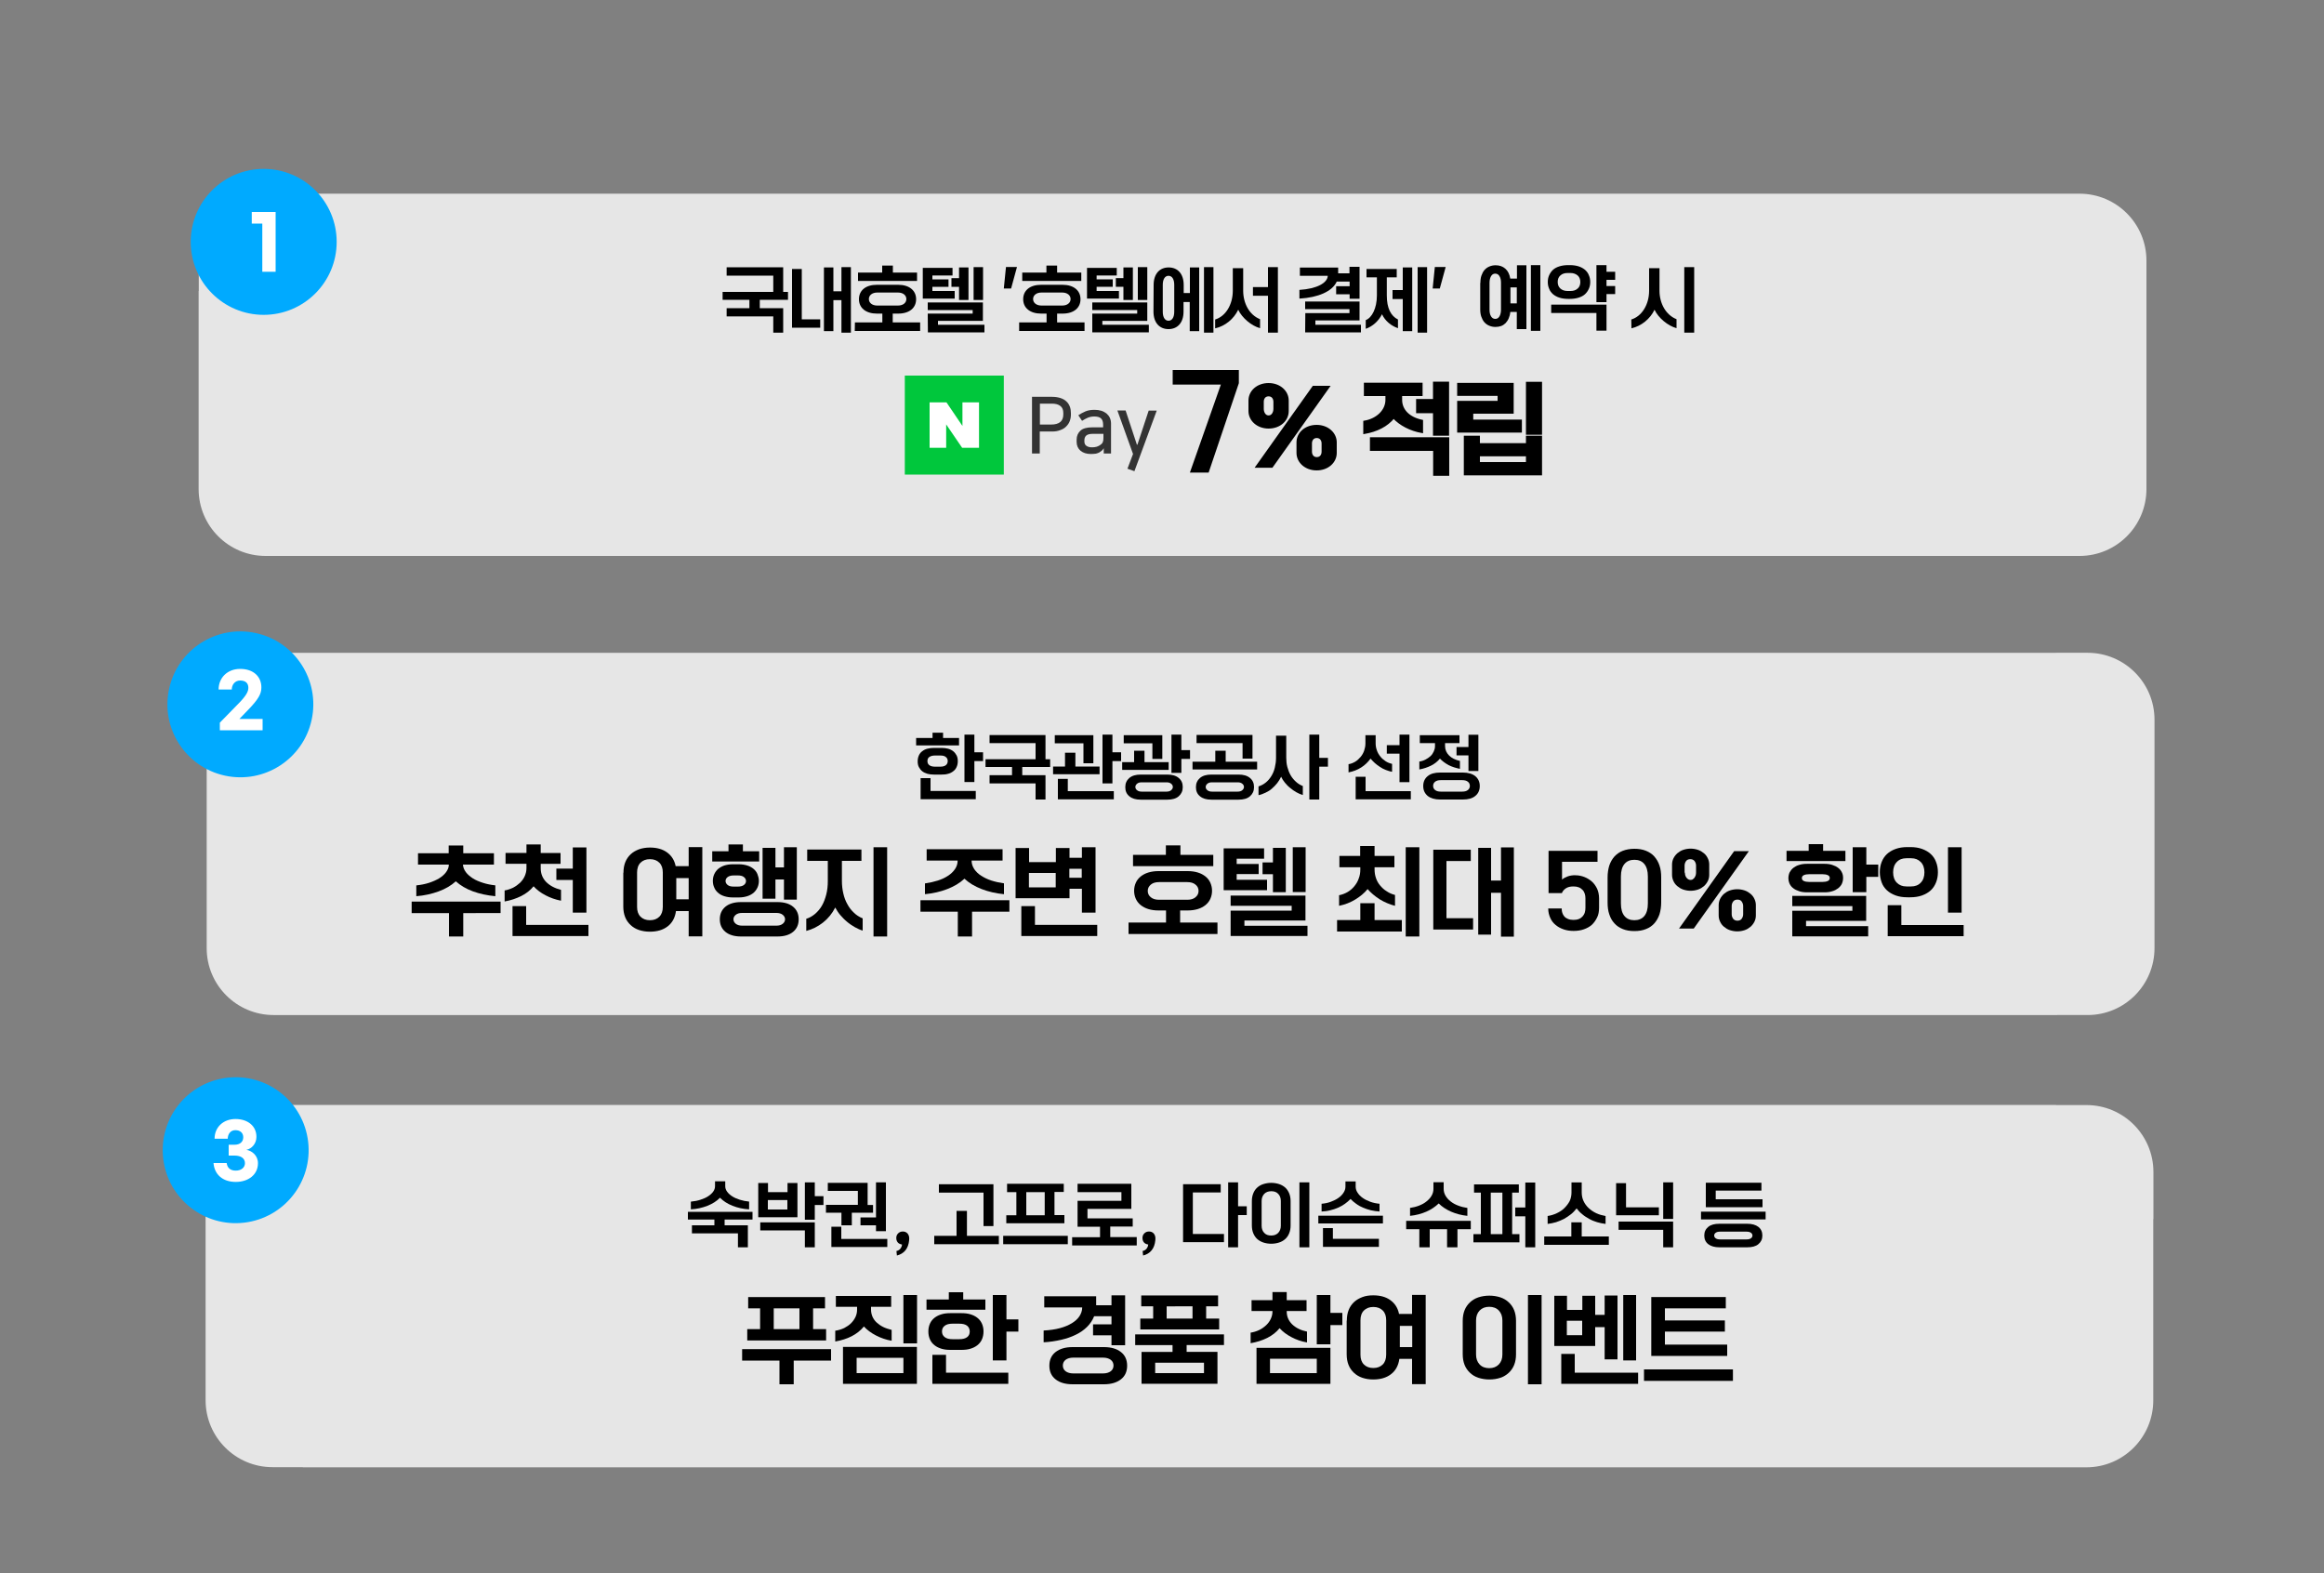
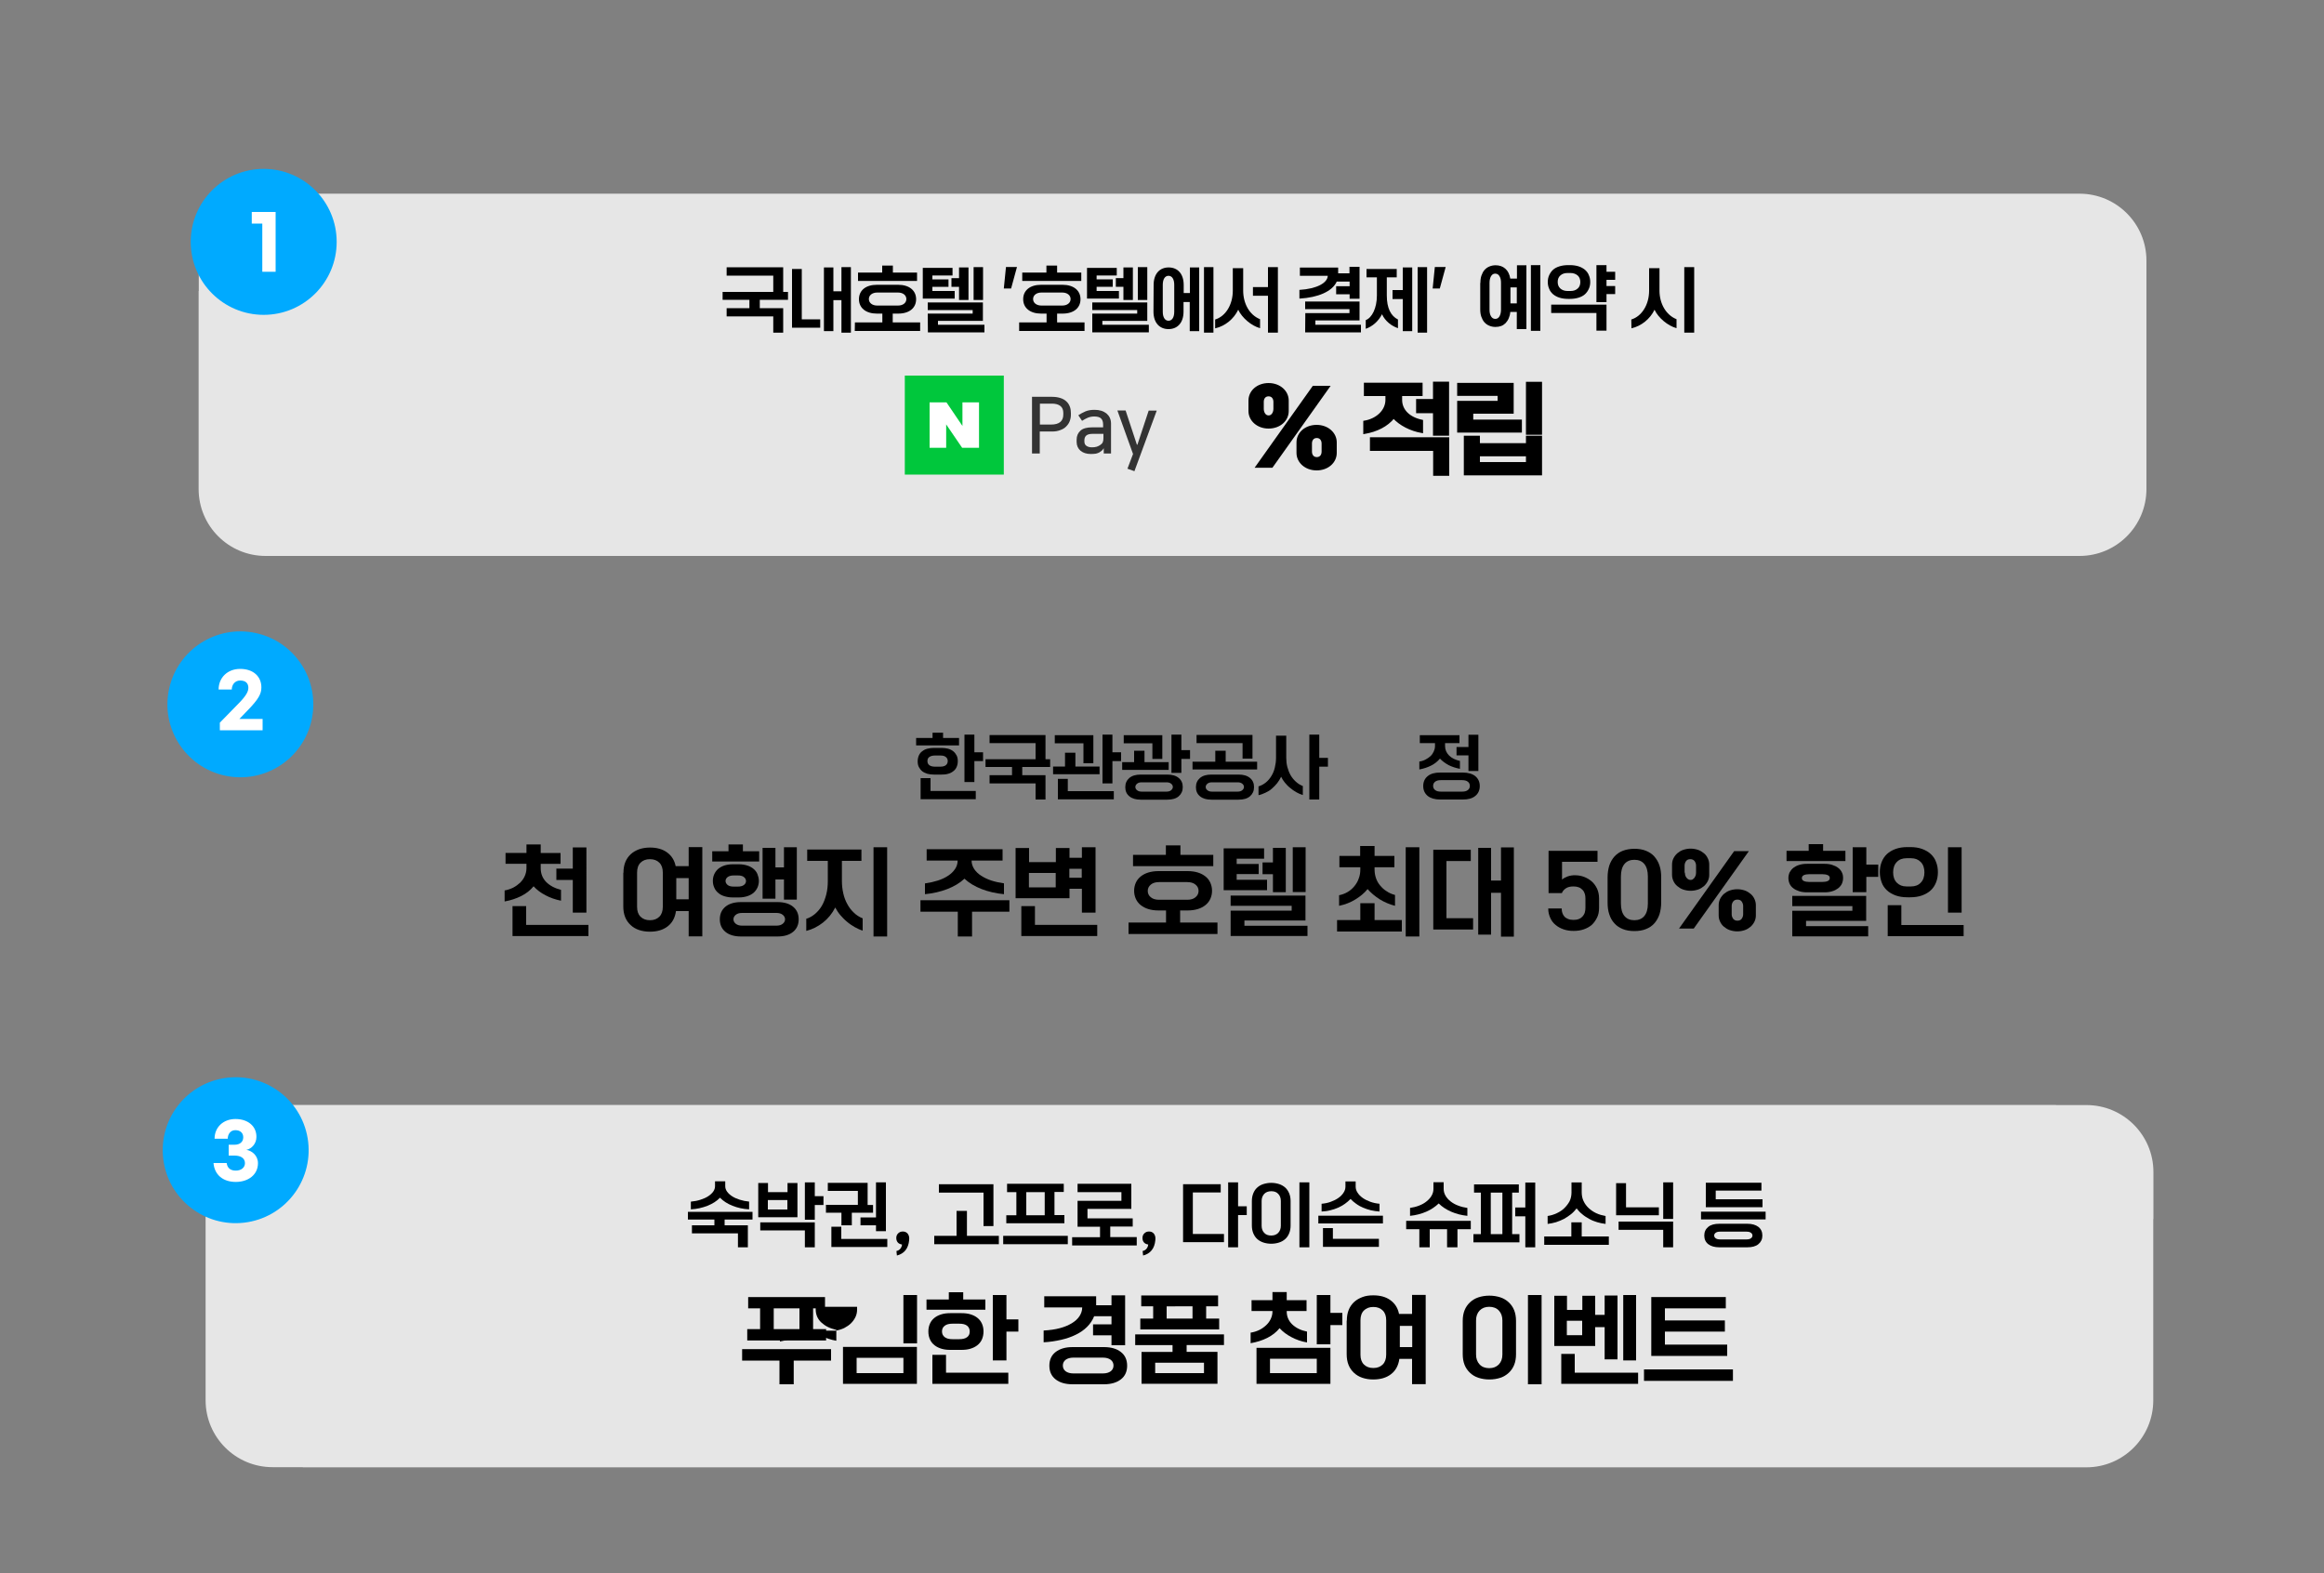
<svg xmlns="http://www.w3.org/2000/svg" xmlns:xlink="http://www.w3.org/1999/xlink" height="1015.5px" id="레이어_1" style="" version="1.1" viewBox="0 0 1500 1015.5" width="1500px" x="0px" xml:space="preserve" y="0px">
  <rect x="0" y="0" width="1500" height="1015.5" fill="#808080" stroke="none" />
  <style type="text/css">
	.st0{opacity:0.8;clip-path:url(#SVGID_00000073679380341493067880000001454007013354523019_);enable-background:new    ;}
	.st1{clip-path:url(#SVGID_00000134958915030993176560000002945566045349483688_);fill:#FFFFFF;}
	.st2{opacity:0.8;clip-path:url(#SVGID_00000074433039057795149080000015667770861070314398_);enable-background:new    ;}
	.st3{clip-path:url(#SVGID_00000101094809078173931010000005155838601672432053_);fill:#FFFFFF;}
	.st4{fill:#00AAFF;}
	.st5{opacity:0.8;clip-path:url(#SVGID_00000136387873378205103180000008829181549680756355_);enable-background:new    ;}
	.st6{clip-path:url(#SVGID_00000174599667084774431640000008264335398519171740_);fill:#FFFFFF;}
	.st7{fill:none;stroke:#000000;stroke-width:1.383;stroke-miterlimit:10;}
	.st8{fill:#FFFFFF;}
	.st9{fill:#333333;}
	.st10{fill:#00C73C;}
</style>
  <g>
    <g>
      <g>
        <g>
          <defs>
            <rect height="234" id="SVGID_1_" width="1257.2" x="132.7" y="713.1" />
          </defs>
          <clipPath id="SVGID_00000071542619158168173790000001304435946973189267_">
            <use style="overflow:visible;" xlink:href="#SVGID_1_" />
          </clipPath>
          <g style="opacity:0.8;clip-path:url(#SVGID_00000071542619158168173790000001304435946973189267_);enable-background:new    ;">
            <g>
              <g>
                <g>
                  <g>
                    <defs>
                      <rect height="233.8" id="SVGID_00000068661908357721802520000003809186657043118987_" width="1257.2" x="132.7" y="713.1" />
                    </defs>
                    <clipPath id="SVGID_00000038387704617597010180000009962850245677905855_">
                      <use style="overflow:visible;" xlink:href="#SVGID_00000068661908357721802520000003809186657043118987_" />
                    </clipPath>
                    <path d="M132.7,873.3           v30.4c0,23.9,19.4,43.2,43.2,43.2h30.4v-73.6L132.7,873.3L132.7,873.3z M1316.2,776v108.2h73.6V776H1316.2z M1316.2,947           h30.4c23.9,0,43.2-19.4,43.2-43.2v-30.4h-73.6V947z M132.7,776v108.2h73.6V776H132.7z M195.5,873.3V947H1327v-73.6H195.5           V873.3z M1389.9,786.8v-30.4c0-23.9-19.4-43.2-43.2-43.2h-30.4v73.6L1389.9,786.8L1389.9,786.8z M195.5,776v108.2H1327V776           H195.5z M195.5,713.1v73.6H1327v-73.6H195.5z M206.3,713.1h-30.4c-23.9,0-43.2,19.4-43.2,43.2v30.4h73.6L206.3,713.1           L206.3,713.1z" style="clip-path:url(#SVGID_00000038387704617597010180000009962850245677905855_);fill:#FFFFFF;" />
                  </g>
                </g>
              </g>
            </g>
          </g>
        </g>
      </g>
    </g>
  </g>
  <g>
    <g>
      <g>
        <g>
          <defs>
            <rect height="234" id="SVGID_00000183950268378685625290000015155657071725289145_" width="1257.2" x="133.4" y="421.2" />
          </defs>
          <clipPath id="SVGID_00000067949475757690818930000009620868830054841731_">
            <use style="overflow:visible;" xlink:href="#SVGID_00000183950268378685625290000015155657071725289145_" />
          </clipPath>
          <g style="opacity:0.8;clip-path:url(#SVGID_00000067949475757690818930000009620868830054841731_);enable-background:new    ;">
            <g>
              <g>
                <g>
                  <g>
                    <defs>
-                       <rect height="233.8" id="SVGID_00000059294104987008182340000002331196379164598146_" width="1257.2" x="133.4" y="421.3" />
-                     </defs>
+                       </defs>
                    <clipPath id="SVGID_00000011730424498793133550000002931634983178395030_">
                      <use style="overflow:visible;" xlink:href="#SVGID_00000059294104987008182340000002331196379164598146_" />
                    </clipPath>
                    <path d="M133.4,581.5           v30.4c0,23.9,19.4,43.2,43.2,43.2H207v-73.6L133.4,581.5L133.4,581.5z M1317,484.1v108.2h73.6V484.1H1317z M1317,655.1           h30.4c23.9,0,43.2-19.4,43.2-43.2v-30.4H1317V655.1z M133.4,484.1v108.2H207V484.1H133.4z M196.3,581.5v73.6h1131.5v-73.6           H196.3z M1390.6,494.9v-30.4c0-23.9-19.4-43.2-43.2-43.2H1317v73.6H1390.6z M196.3,484.1v108.2h1131.5V484.1H196.3z            M196.3,421.3v73.6h1131.5v-73.6H196.3z M207.1,421.3h-30.4c-23.9,0-43.2,19.4-43.2,43.2v30.4h73.6V421.3z" style="clip-path:url(#SVGID_00000011730424498793133550000002931634983178395030_);fill:#FFFFFF;" />
                  </g>
                </g>
              </g>
            </g>
          </g>
        </g>
      </g>
    </g>
  </g>
  <ellipse class="st4" cx="155.4" cy="454.6" rx="47.1" ry="47.1" transform="matrix(0.211 -0.977 0.977 0.211 -321.792 510.479)" />
  <g>
    <g>
      <g>
        <g>
          <defs>
            <rect height="234" id="SVGID_00000031908878206170841670000014491666780866597560_" width="1257.2" x="128.2" y="124.9" />
          </defs>
          <clipPath id="SVGID_00000157298767853485858470000013600010448218005153_">
            <use style="overflow:visible;" xlink:href="#SVGID_00000031908878206170841670000014491666780866597560_" />
          </clipPath>
          <g style="opacity:0.8;clip-path:url(#SVGID_00000157298767853485858470000013600010448218005153_);enable-background:new    ;">
            <g>
              <g>
                <g>
                  <g>
                    <defs>
                      <rect height="233.8" id="SVGID_00000090275407326589676220000003020811991984333726_" width="1257.2" x="128.2" y="125" />
                    </defs>
                    <clipPath id="SVGID_00000134251484723499947120000016732249327357597574_">
                      <use style="overflow:visible;" xlink:href="#SVGID_00000090275407326589676220000003020811991984333726_" />
                    </clipPath>
                    <path d="M128.2,285.2           v30.4c0,23.9,19.4,43.2,43.2,43.2h30.4v-73.6H128.2z M1311.8,187.8V296h73.6V187.8H1311.8z M1311.8,358.8h30.4           c23.9,0,43.2-19.4,43.2-43.2v-30.4h-73.6V358.8z M128.2,187.8V296h73.6V187.8H128.2z M191.1,285.2v73.6h1131.5v-73.6H191.1           z M1385.4,198.6v-30.4c0-23.9-19.4-43.2-43.2-43.2h-30.4v73.6H1385.4z M191.1,187.8V296h1131.5V187.8H191.1z M191.1,125           v73.6h1131.5V125H191.1z M201.9,125h-30.4c-23.9,0-43.2,19.4-43.2,43.2v30.4h73.6V125z" style="clip-path:url(#SVGID_00000134251484723499947120000016732249327357597574_);fill:#FFFFFF;" />
                  </g>
                </g>
              </g>
            </g>
          </g>
        </g>
      </g>
    </g>
  </g>
  <circle class="st4" cx="170.2" cy="156.1" r="47.1" />
  <path d="M846.1,286.2c0-2.2,1.2-4.2,3.8-4.2s3.8,2.1,3.8,4.2v5.3c0,2.2-1.2,4.2-3.8,4.2s-3.8-2.1-3.8-4.2V286.2z M837.5,292.3  c0,5.8,5.2,10.6,12.3,10.6s12.3-4.7,12.3-10.6v-6.8c0-5.8-5.2-10.6-12.3-10.6s-12.3,4.7-12.3,10.6V292.3z M815,259.3  c0-2.2,1.2-4.2,3.8-4.2s3.8,2.1,3.8,4.2v4.6c0,2.2-1.2,4.9-3.8,4.9s-3.8-2.7-3.8-4.9V259.3z M806.5,265.3c0,5.8,5.2,10.6,12.3,10.6  s12.3-4.7,12.3-10.6v-6.8c0-5.8-5.2-10.6-12.3-10.6s-12.3,4.7-12.3,10.6V265.3z M811.1,301.2h9.8l36.6-51.5h-9.8L811.1,301.2z" />
  <path class="st7" d="M846.1,286.2c0-2.2,1.2-4.2,3.8-4.2s3.8,2.1,3.8,4.2v5.3c0,2.2-1.2,4.2-3.8,4.2s-3.8-2.1-3.8-4.2V286.2z   M837.5,292.3c0,5.8,5.2,10.6,12.3,10.6s12.3-4.7,12.3-10.6v-6.8c0-5.8-5.2-10.6-12.3-10.6s-12.3,4.7-12.3,10.6V292.3z M815,259.3  c0-2.2,1.2-4.2,3.8-4.2s3.8,2.1,3.8,4.2v4.6c0,2.2-1.2,4.9-3.8,4.9s-3.8-2.7-3.8-4.9V259.3z M806.5,265.3c0,5.8,5.2,10.6,12.3,10.6  s12.3-4.7,12.3-10.6v-6.8c0-5.8-5.2-10.6-12.3-10.6s-12.3,4.7-12.3,10.6V265.3z M811.1,301.2h9.8l36.6-51.5h-9.8L811.1,301.2z" />
  <path d="M925.6,280.5h9V247h-9v11.2h-10.9v7.8h10.9V280.5z M884.9,290.3h40.8v16.1h9v-23.5h-49.8V290.3z M880.6,279.4  c8-1.4,14.5-4.6,18.9-10c4.2,4.6,10.9,8.1,18.3,9.4v-7.2c-8.3-1.7-13.5-6.8-13.5-13.5v-3.2h13.2v-7.2H881v7.2h13.9v3.2  c0,6.8-5.9,12.7-14.3,14.1L880.6,279.4L880.6,279.4z" />
  <path class="st7" d="M925.6,280.5h9V247h-9v11.2h-10.9v7.8h10.9V280.5z M884.9,290.3h40.8v16.1h9v-23.5h-49.8V290.3z M880.6,279.4  c8-1.4,14.5-4.6,18.9-10c4.2,4.6,10.9,8.1,18.3,9.4v-7.2c-8.3-1.7-13.5-6.8-13.5-13.5v-3.2h13.2v-7.2H881v7.2h13.9v3.2  c0,6.8-5.9,12.7-14.3,14.1L880.6,279.4L880.6,279.4z" />
  <path d="M941.2,278.5h40.4v-7h-31.4v-5.2h26.1v-18.5h-35.1v7h26.1v4.6h-26.1V278.5z M954.5,298.9v-5.1h31.1v5.1H954.5z M945.5,306.1  h49.1v-24.2h-9v4.8h-31.1v-4.8h-9V306.1z M985.6,279.9h9v-32.8h-9V279.9z" />
  <path class="st7" d="M941.2,278.5h40.4v-7h-31.4v-5.2h26.1v-18.5h-35.1v7h26.1v4.6h-26.1V278.5z M954.5,298.9v-5.1h31.1v5.1H954.5z   M945.5,306.1h49.1v-24.2h-9v4.8h-31.1v-4.8h-9V306.1z M985.6,279.9h9v-32.8h-9V279.9z" />
  <polygon class="st8" points="177.9,136.8 162.5,136.8 162.5,144.3 169.3,144.3 169.3,175.4 177.9,175.4 " />
  <polygon points="469,204.2 499.1,204.2 499.1,214.7 505.5,214.7 505.5,198.9 490.4,198.9 490.4,193.5 508.6,193.5 508.6,188.4   505.5,188.4 505.5,172.5 469,172.5 469,177.9 499.1,177.9 499.1,188.4 466.4,188.4 466.4,193.5 483.7,193.5 483.7,198.9 469,198.9   " />
  <path d="M511.2,211.5h18.2v-5.4h-11.9v-32.5h-6.3V211.5z M531.8,213.7h6.1v-20h5.2v21h6.1v-42.3h-6.1V188h-5.2v-15.4h-6.1V213.7z" />
  <path d="M566.2,197.2c-3.3,0-5.4-1.8-5.4-4.2s2.1-4.2,5.4-4.2h13.4c3.3,0,5.4,1.8,5.4,4.2s-2.1,4.2-5.4,4.2H566.2z M553.8,181.3  h38.1v-5.4h-15.6v-4.5h-6.9v4.5h-15.6V181.3z M551.7,213.6h42.2v-5.5h-17.7v-5.7h3.5c7.3,0,11.6-3.7,11.6-9.3s-4.4-9.3-11.6-9.3H566  c-7.3,0-11.6,3.7-11.6,9.3s4.4,9.3,11.6,9.3h3.5v5.7h-17.7L551.7,213.6L551.7,213.6z" />
  <path d="M628.4,193.6h6.1v-21.2h-6.1V193.6z M619,193.6h6.1v-21H619v6.9h-4.9v5.6h4.9V193.6z M595.6,192.7h20.6v-4.9h-14.4v-2.7  h10.4v-4.8h-10.4v-2.5h13v-4.9h-19.2L595.6,192.7L595.6,192.7z M598.9,214.5h36.5v-4.9h-30v-2.5h29v-11.9h-35.6v4.9h29v2.3h-29  L598.9,214.5L598.9,214.5z" />
  <polygon points="647.9,186.2 652.6,186.2 656.4,172.3 649.3,172.3 " />
  <path d="M672.2,197.2c-3.3,0-5.4-1.8-5.4-4.2s2.1-4.2,5.4-4.2h13.4c3.3,0,5.4,1.8,5.4,4.2s-2.1,4.2-5.4,4.2H672.2z M659.8,181.3  h38.1v-5.4h-15.6v-4.5h-6.9v4.5h-15.6V181.3z M657.8,213.6H700v-5.5h-17.7v-5.7h3.5c7.3,0,11.6-3.7,11.6-9.3s-4.4-9.3-11.6-9.3H672  c-7.3,0-11.6,3.7-11.6,9.3s4.4,9.3,11.6,9.3h3.5v5.7h-17.7V213.6z" />
  <path d="M734.4,193.6h6.1v-21.2h-6.1V193.6z M725.1,193.6h6.1v-21h-6.1v6.9h-4.9v5.6h4.9V193.6z M701.6,192.7h20.6v-4.9h-14.4v-2.7  h10.4v-4.8h-10.4v-2.5h13v-4.9h-19.2L701.6,192.7L701.6,192.7z M705,214.5h36.5v-4.9h-30v-2.5h29v-11.9H705v4.9h29v2.3h-29V214.5z" />
  <path d="M757.9,201.2c0,3.6-1.4,5.8-3.7,5.8s-3.7-2.2-3.7-5.8v-17.4c0-3.6,1.4-5.8,3.7-5.8s3.7,2.2,3.7,5.8V201.2z M777.1,214.7h6.1  v-42.3h-6.1V214.7z M744.5,201.1c0,7.2,3.9,11.3,9.7,11.3s9.7-4.1,9.7-11.3v-6.2h4v18.8h6.1v-41.1h-6v16.5h-4v-5.2  c0-7.2-3.9-11.3-9.7-11.3s-9.7,4.1-9.7,11.3L744.5,201.1L744.5,201.1z" />
  <path d="M818.4,214.7h6.4v-42.3h-6.4v12.9h-9.7v5.6h9.7V214.7z M784.4,211.9c6.4-1.5,11.9-6,14.8-12c2.4,5.2,8.5,10.4,14.1,11.9V206  c-6.9-2.7-10.9-10.2-10.9-18.4v-14.5h-6.7v14.5c0,9.1-4.7,16.6-11.4,18.6v5.7L784.4,211.9L784.4,211.9z" />
  <path d="M838.9,192.7c11.7-0.7,21-4.5,23.9-11h8.3v3h-8.7v5.2h8.7v2.9h6.4v-20.6H871v4.2h-7.3v-3.7H839v5.3h18  c-0.2,4.6-7,8.4-18.3,9.1v5.6H838.9z M842.4,214.5h36v-4.9H849v-2.8h28.5v-12.2h-35.1v4.9H871v2.6h-28.5L842.4,214.5L842.4,214.5z" />
  <path d="M915,214.7h6.1v-42.3H915V214.7z M905.4,213.7h6.1v-41.1h-6.1v14.6h-6.6v5.8h6.6V213.7z M881.5,212.2  c4.4-1.5,8.3-5,10.5-9.4c2,4.4,6.1,7.6,10.3,9v-5.6c-4.6-2.3-7.2-7.3-7.2-15.5V179h6.4v-5.4H882v5.4h6.7v11.7  c0,8.2-3.2,14.4-7.2,15.9V212.2z" />
  <polygon points="924.7,186.2 929.3,186.2 933.1,172.3 926.1,172.3 " />
  <path d="M1053,211.9c6.4-1.5,12-6,14.9-12c2.4,5.2,8.6,10.4,14.2,11.9V206c-6.9-2.7-11-10.2-11-18.4v-14.5h-6.7v14.5  c0,9.1-4.8,16.6-11.5,18.6L1053,211.9L1053,211.9z M1087.1,214.7h6.4v-42.3h-6.4V214.7z" />
  <path class="st8" d="M155,431.7c-8.2,0-13.9,5.7-13.9,13.3h8.5c0-2.9,1.9-5.8,5.4-5.8c3.7,0,5.3,1.9,5.3,4.7c0,2.2-1.1,4.7-5.7,9.5  l-12.7,13v4.9h27.6V464h-15l5.5-5.7c6.8-7,8.7-10.5,8.7-14.5C168.8,436.8,163.7,431.7,155,431.7z" />
  <ellipse class="st4" cx="152.3" cy="742.5" rx="47.1" ry="47.1" transform="matrix(0.986 -0.165 0.165 0.986 -120.564 35.352)" />
  <path class="st8" d="M152,722.2c-7.9,0-13.5,5.3-13.5,12.7h8.5c0-2.7,1.6-5.5,4.9-5.5c3.2,0,5.1,1.8,5.1,4.6c0,2.9-2.1,4.8-5.6,4.8  h-3.8v7h3.8c4,0,6.7,1.7,6.7,4.9c0,2.8-2.4,4.8-5.9,4.8c-3.6,0-5.5-1.8-5.9-4.9h-8.5c0.6,7.4,5.9,12.2,14.4,12.2  c8,0,14.3-4.6,14.3-12.1c0-5-4-8.1-7.5-8.6c3.2-0.6,6.5-3.8,6.5-8.3C165.6,726.8,160,722.2,152,722.2z" />
  <g>
    <g>
      <g>
        <path class="st9" d="M666.1,256.1h13c2.1,0,3.8,0.3,5.4,0.8c1.5,0.5,2.8,1.2,3.8,2.2c1,0.9,1.7,2,2.2,3.3s0.7,2.7,0.7,4.2v1.1     c0,1.5-0.3,2.9-0.8,4.2c-0.5,1.3-1.3,2.4-2.3,3.4s-2.3,1.8-3.8,2.3c-1.5,0.6-3.2,0.9-5.2,0.9h-8v14.2h-5L666.1,256.1L666.1,256.1     z M671.2,260.5V274h7.2c5.3,0,7.9-2.2,7.9-6.5v-0.9c0-2.1-0.6-3.6-1.9-4.6c-1.3-1-3.1-1.5-5.4-1.5H671.2z" />
        <path class="st9" d="M704.1,293c-2.8,0-5-0.7-6.7-2.1c-1.6-1.4-2.5-3.3-2.5-5.7v-1.4c0-2.4,0.8-4.3,2.4-5.8     c1.6-1.5,4.2-2.2,7.7-2.2h7v-1.6c0-1.9-0.4-3.2-1.3-4.1c-0.9-0.9-2.4-1.3-4.4-1.3c-1.6,0-3,0.3-4.2,0.8s-2.4,1.2-3.7,2L696,268     c1.4-0.9,2.9-1.8,4.6-2.5c1.7-0.7,3.6-1,5.9-1c1.6,0,3,0.2,4.3,0.6s2.4,1,3.3,1.7c0.9,0.8,1.7,1.7,2.2,2.8     c0.5,1.1,0.8,2.3,0.8,3.7v19.4h-4.7v-3.3h-0.1c-0.3,0.5-0.6,1-1.1,1.4s-1,0.8-1.5,1.1c-0.7,0.4-1.5,0.7-2.4,0.9     C706.4,292.9,705.3,293,704.1,293z M712.1,280h-6.9c-1.9,0-3.3,0.4-4.1,1.1s-1.2,1.8-1.2,3.1v0.7c0,1.4,0.5,2.3,1.4,2.9     s2.1,0.9,3.4,0.9c1.2,0,2.3-0.1,3.2-0.4s1.7-0.7,2.5-1.3c0.7-0.5,1.2-1.1,1.4-1.7c0.3-0.7,0.4-1.5,0.4-2.6V280H712.1z" />
        <path class="st9" d="M734.1,287.1l7.3-22.1h5.2l-14.4,39.1l-4.5-1.6l3.6-9.5l-10.1-28.1h5.3l7.3,22.1h0.3L734.1,287.1     L734.1,287.1z" />
      </g>
      <g>
        <rect class="st10" height="63.9" width="63.9" x="584" y="242.4" />
        <polygon class="st8" points="621,289 610.7,273.9 610.7,289 600,289 600,259.7 610.9,259.7 621.2,274.9 621.2,259.7 631.9,259.7      631.9,289    " />
      </g>
    </g>
  </g>
  <g>
-     <path d="M788,248.2h-31.1v-9.4h42.7v8.5L780.1,305H768L788,248.2z" />
-   </g>
+     </g>
  <g>
    <path d="M955.5,182.6c0-1.8,0.2-3.4,0.7-4.8c0.5-1.4,1.1-2.6,2-3.6c0.9-1,1.9-1.7,3.1-2.2c1.2-0.5,2.5-0.8,4-0.8   c2.5,0,4.6,0.7,6.3,2.2c1.7,1.5,2.7,3.6,3.2,6.4h4.3v-8.6h6.1v41.2H979v-11.1h-4.2c-0.1,1.6-0.5,2.9-1,4.1c-0.5,1.2-1.2,2.2-2,3.1   c-0.8,0.8-1.8,1.5-2.9,1.9c-1.1,0.4-2.3,0.6-3.7,0.6c-1.5,0-2.8-0.3-4-0.8c-1.2-0.5-2.2-1.2-3.1-2.2c-0.9-1-1.5-2.2-2-3.6   c-0.5-1.4-0.7-3-0.7-4.8V182.6z M968.8,182.5c0-1.8-0.3-3.2-1-4.3c-0.6-1-1.5-1.6-2.7-1.6s-2,0.5-2.7,1.6c-0.6,1-1,2.5-1,4.3v17.4   c0,1.8,0.3,3.2,1,4.3c0.6,1,1.5,1.6,2.7,1.6s2-0.5,2.7-1.6c0.6-1,1-2.5,1-4.3V182.5z M979,195.8v-10.3h-4.1v10.3H979z M988.1,171.1   h6.1v42.4h-6.1V171.1z" />
    <path d="M1012.1,192.9c-2.1,0-4-0.3-5.6-0.8c-1.6-0.5-3-1.3-4.1-2.2c-1.1-1-2-2.1-2.5-3.5c-0.6-1.3-0.9-2.8-0.9-4.4   c0-1.6,0.3-3.1,0.9-4.4c0.6-1.3,1.4-2.5,2.5-3.5c1.1-1,2.5-1.7,4.1-2.2c1.6-0.5,3.5-0.8,5.6-0.8h1.2c2.1,0,4,0.3,5.6,0.8   c1.6,0.5,3,1.3,4.1,2.2c1.1,1,2,2.1,2.5,3.5c0.6,1.3,0.9,2.8,0.9,4.4c0,1.6-0.3,3.1-0.9,4.4c-0.6,1.3-1.4,2.5-2.5,3.5   c-1.1,1-2.5,1.7-4.1,2.2c-1.6,0.5-3.5,0.8-5.6,0.8H1012.1z M1001.3,196.6h35.6v16.8h-6.5V202h-29.2V196.6z M1013.7,187.8   c1.9,0,3.4-0.5,4.6-1.6c1.2-1,1.7-2.5,1.7-4.2c0-1.8-0.6-3.2-1.7-4.2c-1.2-1-2.7-1.6-4.6-1.6h-2c-1.9,0-3.4,0.5-4.6,1.6   c-1.2,1-1.7,2.5-1.7,4.2c0,1.8,0.6,3.2,1.7,4.2s2.7,1.6,4.6,1.6H1013.7z M1030.4,171.1h6.5v4.3h5.6v5.2h-5.6v4h5.6v5.2h-5.6v5.2   h-6.5V171.1z" />
  </g>
  <g>
    <path d="M591.4,476.3h10.5v-3.4h6.8v3.4H619v4.8h-27.7V476.3z M602.7,499.9c-1.5,0-2.9-0.2-4.1-0.5c-1.3-0.4-2.4-0.9-3.3-1.6   c-0.9-0.7-1.6-1.6-2.2-2.7s-0.8-2.4-0.8-3.8c0-1.4,0.3-2.7,0.8-3.8s1.2-2,2.2-2.7c0.9-0.7,2-1.3,3.3-1.6s2.6-0.5,4.1-0.5h5.1   c1.5,0,2.9,0.2,4.1,0.5s2.4,0.9,3.3,1.6c0.9,0.7,1.6,1.6,2.2,2.7s0.8,2.4,0.8,3.8c0,1.5-0.3,2.7-0.8,3.8s-1.2,2-2.2,2.7   c-0.9,0.7-2,1.3-3.3,1.6c-1.3,0.4-2.6,0.5-4.1,0.5H602.7z M594.2,502.2h6.4v8.3h29.2v5.3h-35.6V502.2z M606.8,494.8   c1.6,0,2.8-0.3,3.6-0.9s1.3-1.5,1.3-2.7s-0.4-2-1.3-2.7s-2-0.9-3.6-0.9h-3.3c-1.5,0-2.7,0.3-3.6,0.9c-0.9,0.6-1.3,1.5-1.3,2.7   s0.4,2,1.3,2.7c0.9,0.6,2.1,0.9,3.6,0.9H606.8z M622.5,474.1h6.4v11.4h5.6v5.7h-5.6v13.5h-6.4V474.1z" />
    <path d="M638.7,500.3h14.5V495h-17.1v-5h32.3v-10.4h-29.7v-5.2h36.1V490h3v5h-18v5.3h15V516h-6.4v-10.4h-29.7V500.3z" />
    <path d="M679.7,494.7h7.7v-8.9h6.7v8.9h15.6v5h-30V494.7z M680.9,474.5h24.8v18.1h-6.4v-12.9h-18.5V474.5z M682.8,502.7h6.4v7.9   h29.7v5.3h-36.1V502.7z M711.6,474.1h6.4v11.4h5.6v5.7h-5.6v14.4h-6.4V474.1z" />
    <path d="M724.3,491.9h7.7v-7.4h6.7v7.4h15.6v5h-30V491.9z M725.4,474.5h24.8v15.3h-6.4v-10.1h-18.5V474.5z M753.4,499.9   c3.2,0,5.6,0.7,7.4,2.2s2.6,3.4,2.6,5.9c0,2.5-0.9,4.4-2.6,5.9s-4.2,2.2-7.4,2.2h-17.1c-3.2,0-5.6-0.7-7.4-2.2   c-1.8-1.5-2.6-3.4-2.6-5.9c0-2.5,0.9-4.4,2.6-5.9c1.8-1.5,4.2-2.2,7.4-2.2H753.4z M753,510.9c1.2,0,2.2-0.3,2.9-0.9   c0.7-0.6,1.1-1.3,1.1-2.1s-0.4-1.6-1.1-2.1c-0.7-0.6-1.7-0.9-2.9-0.9h-16.2c-1.2,0-2.2,0.3-2.9,0.9c-0.7,0.6-1.1,1.3-1.1,2.1   s0.4,1.6,1.1,2.1c0.7,0.6,1.7,0.9,2.9,0.9H753z M756.1,474.1h6.4v10h5.6v5.7h-5.6v9h-6.4V474.1z" />
    <path d="M769.7,491.6h14.7v-7.1h6.7v7.1h20.3v5h-41.7V491.6z M799.4,499.9c3.2,0,5.6,0.7,7.4,2.2s2.6,3.4,2.6,5.9   c0,2.5-0.9,4.4-2.6,5.9s-4.2,2.2-7.4,2.2h-17.5c-3.2,0-5.6-0.7-7.4-2.2c-1.8-1.5-2.6-3.4-2.6-5.9c0-2.5,0.9-4.4,2.6-5.9   c1.8-1.5,4.2-2.2,7.4-2.2H799.4z M772.3,474.3h36.1v15.3H802v-10h-29.7V474.3z M798.9,510.9c1.2,0,2.2-0.3,2.9-0.9   c0.7-0.6,1.1-1.3,1.1-2.1s-0.4-1.6-1.1-2.1c-0.7-0.6-1.7-0.9-2.9-0.9h-16.7c-1.2,0-2.2,0.3-2.9,0.9c-0.7,0.6-1.1,1.3-1.1,2.1   s0.4,1.6,1.1,2.1c0.7,0.6,1.7,0.9,2.9,0.9H798.9z" />
    <path d="M812.4,507.5c1.6-0.5,3.1-1.3,4.5-2.4c1.4-1.1,2.6-2.5,3.6-4.1c1-1.6,1.8-3.4,2.3-5.5s0.8-4.1,0.8-6.4v-14.3h6.6v14.3   c0,2,0.2,4,0.7,5.9c0.5,1.9,1.2,3.7,2.1,5.3c0.9,1.6,2.1,3,3.4,4.2s2.9,2.2,4.5,2.8v5.8c-1.4-0.4-2.8-1-4.2-1.8   c-1.4-0.8-2.7-1.7-4-2.8c-1.3-1-2.4-2.2-3.4-3.4c-1-1.2-1.8-2.5-2.4-3.8c-0.7,1.5-1.6,2.9-2.6,4.2c-1,1.3-2.2,2.4-3.4,3.5   s-2.6,1.9-4.1,2.6s-3,1.3-4.5,1.6V507.5z M845.1,474.1h6.4v15h5.6v5.7h-5.6V516h-6.4V474.1z" />
-     <path d="M870.3,493.2c1.6-0.2,3-0.8,4.4-1.6c1.3-0.8,2.5-1.9,3.5-3.1s1.8-2.6,2.3-4.1s0.8-3,0.8-4.6v-5.3h6.6v5.3   c0,1.6,0.3,3.1,0.8,4.5s1.2,2.7,2.2,3.9c0.9,1.2,2,2.1,3.3,3s2.7,1.4,4.3,1.8v5.1c-1.4-0.2-2.7-0.7-4.1-1.2s-2.6-1.2-3.8-2   c-1.2-0.8-2.3-1.6-3.3-2.5s-1.9-1.9-2.7-2.8c-1.6,2.2-3.6,4.2-6,5.7c-2.5,1.6-5.2,2.6-8.2,3.2V493.2z M875,501.3h6.4v9.3h29.2v5.3   H875V501.3z M903.3,486.4h-8.2v-5.5h8.2v-6.8h6.4v30.7h-6.4V486.4z" />
    <path d="M916,491.5c1.5-0.2,2.8-0.6,4.1-1.3c1.2-0.6,2.3-1.4,3.2-2.2s1.6-1.9,2.1-3c0.5-1.1,0.8-2.2,0.8-3.5v-1.9h-9.8v-5.1H942   v5.1h-9.3v1.9c0,2.4,0.9,4.4,2.6,6.1c1.7,1.7,4,2.8,7,3.5v5.1c-2.6-0.5-5.1-1.3-7.3-2.4c-2.2-1.2-4.1-2.6-5.6-4.2   c-1.6,1.9-3.5,3.4-5.7,4.5s-4.8,2-7.6,2.5V491.5z M929.5,516c-3.4,0-6.1-0.8-8-2.3c-1.9-1.6-2.9-3.7-2.9-6.4s1-4.9,2.9-6.4   c1.9-1.6,4.6-2.3,8-2.3h14.7c3.4,0,6.1,0.8,8,2.3c1.9,1.6,2.9,3.7,2.9,6.4s-1,4.9-2.9,6.4c-1.9,1.6-4.6,2.3-8,2.3H929.5z    M943.8,510.9c1.5,0,2.7-0.3,3.6-1c0.9-0.7,1.3-1.6,1.3-2.7s-0.4-2-1.3-2.7c-0.9-0.7-2.1-1-3.6-1h-13.9c-1.5,0-2.7,0.3-3.6,1   c-0.9,0.7-1.3,1.6-1.3,2.7s0.4,2,1.3,2.7c0.9,0.7,2.1,1,3.6,1H943.8z M947.8,487.5h-7.7v-5.4h7.7v-7.9h6.4v23.4h-6.4V487.5z" />
  </g>
  <g>
-     <path d="M265.7,581.9h57.4v7.4H299v15.1h-9.2v-15.1h-24.1V581.9z M268.9,571.4c2.8-0.3,5.4-0.8,7.9-1.6c2.5-0.8,4.7-1.8,6.6-2.9   c1.9-1.2,3.4-2.5,4.5-4c1.1-1.5,1.8-3.1,1.8-4.9h-19.9v-7.3h19.8v-5h9.4v5h19.8v7.3h-20c0.1,1.8,0.8,3.4,1.9,4.9   c1.1,1.5,2.7,2.8,4.5,4c1.9,1.2,4.1,2.1,6.6,2.9c2.5,0.8,5.1,1.3,7.9,1.6v7c-5.2-0.5-10-1.5-14.4-3.1c-4.4-1.6-8.1-3.8-11.1-6.5   c-3,2.7-6.7,4.9-11.1,6.5c-4.4,1.6-9.2,2.7-14.4,3.1V571.4z" />
    <path d="M325.6,574.7c2-0.3,3.9-1,5.6-1.8c1.7-0.9,3.2-2,4.5-3.2c1.3-1.3,2.3-2.7,3-4.3s1.1-3.3,1.1-5.1v-2.8h-13.5v-7h13.5V545   h9.2v5.5h12.8v7h-12.8v2.8c0,3.6,1.2,6.5,3.5,8.9c2.4,2.4,5.6,4.1,9.6,5.1v7c-3.6-0.7-7-1.9-10-3.5c-3.1-1.6-5.6-3.5-7.7-5.8   c-2.1,2.6-4.8,4.7-8,6.3c-3.2,1.6-6.8,2.8-10.7,3.5V574.7z M330.8,584.8h8.8v12.1h40.2v7.2h-49V584.8z M369.7,567.9h-10.6v-7.3   h10.6v-13.7h8.8V589h-8.8V567.9z" />
    <path d="M402.4,563.3c0-2.6,0.4-4.9,1.2-6.9c0.8-2,2-3.7,3.5-5.1c1.5-1.4,3.3-2.4,5.4-3.2c2.1-0.7,4.4-1.1,7-1.1   c4.4,0,8.1,1,11,3.1c2.9,2.1,4.8,5,5.6,8.9h8.4v-12.3h8.8v57.6h-8.8V588h-8.2c-0.6,4.3-2.4,7.6-5.4,9.9c-3,2.3-6.8,3.4-11.5,3.4   c-2.6,0-4.9-0.4-7-1.1c-2.1-0.7-3.9-1.8-5.4-3.2c-1.5-1.4-2.7-3.1-3.5-5.1c-0.8-2-1.2-4.3-1.2-6.9V563.3z M427.8,563.1   c0-2.7-0.7-4.8-2.2-6.3c-1.5-1.5-3.5-2.3-6.1-2.3c-2.6,0-4.6,0.8-6.1,2.3c-1.5,1.5-2.2,3.7-2.2,6.3v22.2c0,2.7,0.7,4.8,2.2,6.3   c1.5,1.5,3.5,2.3,6.1,2.3c2.6,0,4.6-0.8,6.1-2.3c1.5-1.5,2.2-3.7,2.2-6.3V563.1z M444.5,580.4v-13.7h-8v13.7H444.5z" />
    <path d="M459.7,549.4h10.5V545h9.3v4.4H490v6.6h-30.3V549.4z M472.9,579.2c-2,0-3.8-0.3-5.4-0.8c-1.6-0.5-2.9-1.2-4-2.2   c-1.1-0.9-2-2.1-2.5-3.4c-0.6-1.3-0.9-2.7-0.9-4.3c0-1.5,0.3-3,0.9-4.3c0.6-1.3,1.4-2.4,2.5-3.4c1.1-0.9,2.5-1.7,4-2.2   c1.6-0.5,3.4-0.8,5.4-0.8h4c2,0,3.8,0.3,5.4,0.8c1.6,0.5,2.9,1.2,4.1,2.2c1.1,0.9,2,2.1,2.5,3.4s0.9,2.7,0.9,4.3   c0,1.5-0.3,3-0.9,4.3s-1.4,2.4-2.5,3.4c-1.1,0.9-2.5,1.7-4.1,2.2c-1.6,0.5-3.4,0.8-5.4,0.8H472.9z M501.8,582.2c4.3,0,7.7,1,10.1,3   c2.4,2,3.6,4.7,3.6,8.1c0,3.4-1.2,6.1-3.6,8.1c-2.4,2-5.8,3-10.1,3h-23.5c-4.3,0-7.7-1-10.1-3c-2.4-2-3.6-4.7-3.6-8.1   c0-3.4,1.2-6.1,3.6-8.1c2.4-2,5.8-3,10.1-3H501.8z M476.2,572.2c1.6,0,2.9-0.3,3.9-1c0.9-0.7,1.4-1.5,1.4-2.6c0-1-0.5-1.9-1.4-2.6   c-0.9-0.7-2.2-1-3.9-1h-2.6c-1.6,0-2.9,0.3-3.9,1c-0.9,0.7-1.4,1.5-1.4,2.6c0,1,0.5,1.9,1.4,2.6c0.9,0.7,2.2,1,3.9,1H476.2z    M501.2,597.4c1.7,0,3-0.4,4-1.2c1-0.8,1.5-1.8,1.5-2.9s-0.5-2.1-1.5-2.9c-1-0.8-2.4-1.2-4-1.2h-22.3c-1.7,0-3,0.4-4,1.2   c-1,0.8-1.5,1.8-1.5,2.9s0.5,2.1,1.5,2.9c1,0.8,2.4,1.2,4,1.2H501.2z M492.2,547.2h8.3v12.6h5.5v-13h8.3v33.8h-8.3v-13h-5.5V580   h-8.3V547.2z" />
    <path d="M520.3,593c2.1-0.6,4-1.7,5.8-3.2c1.7-1.5,3.2-3.2,4.4-5.3c1.2-2.1,2.1-4.5,2.8-7.2c0.7-2.7,1-5.6,1-8.7v-13H521v-7.3H556   v7.3h-12.6v13c0,2.8,0.3,5.4,0.9,8s1.4,4.8,2.6,6.9c1.1,2.1,2.5,3.9,4.2,5.5c1.6,1.6,3.5,2.8,5.7,3.7v7.9c-1.7-0.5-3.4-1.3-5.2-2.3   c-1.7-1-3.4-2.1-5-3.5c-1.6-1.3-3-2.8-4.3-4.3c-1.3-1.5-2.3-3.2-3.2-4.8c-2,3.9-4.6,7.1-7.9,9.7c-3.3,2.6-6.9,4.4-10.8,5.4V593z    M563.8,546.8h8.8v57.6h-8.8V546.8z" />
    <path d="M594.1,581h57.4v7.4h-24.1v16h-9.2v-16h-24.1V581z M597.3,570.1c2.8-0.4,5.5-1,8-1.8c2.5-0.8,4.7-1.8,6.6-3.1   c1.9-1.2,3.4-2.7,4.5-4.3c1.1-1.6,1.7-3.5,1.7-5.5h-20v-7.3h49v7.3h-20c0,2,0.6,3.8,1.7,5.5c1.1,1.6,2.6,3.1,4.5,4.3   c1.9,1.2,4.1,2.3,6.6,3.1c2.5,0.8,5.2,1.4,8.1,1.8v7c-5.2-0.5-10-1.6-14.4-3.3c-4.4-1.7-8.1-3.9-11.1-6.7c-3,2.8-6.7,5-11.1,6.7   c-4.4,1.7-9.2,2.8-14.4,3.3V570.1z" />
    <path d="M655.4,547.3h8.8v9.1h17.3v-9.1h8.8v6.3h8v-6.8h8.8V589h-8.8v-15.4h-8v6.1h-34.8V547.3z M659.2,584.8h8.8v12.1h40.2v7.2   h-49V584.8z M681.4,572.7v-9.3h-17.3v9.3H681.4z M698.2,566.5v-5.8h-8v5.8H698.2z" />
    <path d="M728.5,595.4h24.1v-7.8h-4.8c-2.4,0-4.7-0.3-6.6-0.9c-2-0.6-3.6-1.5-5-2.6c-1.4-1.1-2.4-2.5-3.1-4   c-0.7-1.6-1.1-3.3-1.1-5.2c0-1.9,0.4-3.6,1.1-5.2c0.7-1.6,1.8-2.9,3.1-4c1.4-1.1,3-2,5-2.6c2-0.6,4.2-0.9,6.6-0.9h18.7   c2.4,0,4.7,0.3,6.6,0.9c2,0.6,3.6,1.5,5,2.6c1.4,1.1,2.4,2.5,3.1,4c0.7,1.6,1.1,3.3,1.1,5.2c0,1.9-0.4,3.6-1.1,5.2   c-0.7,1.6-1.8,2.9-3.1,4c-1.4,1.1-3,2-5,2.6c-2,0.6-4.2,0.9-6.6,0.9h-4.8v7.8h24.1v7.4h-57.4V595.4z M731.3,551.7h21.2v-6.1h9.4   v6.1h21.2v7.3h-51.8V551.7z M766.3,580.7c2.2,0,4-0.5,5.3-1.6c1.3-1.1,2-2.4,2-4.1s-0.7-3.1-2-4.1c-1.3-1.1-3.1-1.6-5.3-1.6h-18.2   c-2.2,0-4,0.5-5.3,1.6s-2,2.4-2,4.1s0.7,3.1,2,4.1c1.3,1.1,3.1,1.6,5.3,1.6H766.3z" />
    <path d="M789.8,547.5h26.1v6.7h-17.7v3.4h14.2v6.5h-14.2v3.7h19.6v6.7h-28V547.5z M794.3,587.7h39.4v-3.1h-39.4V578h48.3v16.1   h-39.4v3.4h40.7v6.6h-49.6V587.7z M821.6,564.2h-6.7v-7.6h6.7v-9.4h8.3v28.6h-8.3V564.2z M834.4,546.8h8.3v28.9h-8.3V546.8z" />
    <path d="M862.9,593.8H878v-10.9h9.2v10.9h17.6v7.4h-41.8V593.8z M864.2,577.8c2-0.4,3.9-1.1,5.6-2.1c1.7-1,3.2-2.3,4.4-3.8   s2.2-3.1,2.8-5c0.7-1.8,1-3.7,1-5.8v-1.4h-13.5v-7.3h13.4v-6.4h9.3v6.4H900v7.3h-12.8v1.4c0,2,0.3,3.9,0.9,5.6   c0.6,1.8,1.5,3.4,2.7,4.8c1.2,1.4,2.5,2.7,4.2,3.7c1.6,1.1,3.4,1.9,5.4,2.4v7c-3.5-0.9-6.8-2.3-9.9-4.2c-3.1-2-5.7-4.2-7.8-6.6   c-2.1,2.6-4.8,4.8-7.9,6.7c-3.1,1.9-6.6,3.3-10.5,4.1V577.8z M907.3,546.8h8.8v57.6h-8.8V546.8z" />
    <path d="M925.1,548.4h24.2v7.3h-15.7v36.9h17.2v7.3h-25.7V548.4z M954.1,547.2h8.3v21.1h6.4v-21.4h8.3v57.6h-8.3v-28.3h-6.4v27   h-8.3V547.2z" />
    <path d="M999.2,586.3h8.8v0.3c0,0.9,0.1,1.8,0.4,2.6c0.3,0.9,0.7,1.6,1.3,2.3s1.4,1.2,2.4,1.6c1,0.4,2.2,0.6,3.5,0.6   c1.4,0,2.5-0.2,3.5-0.6s1.8-1,2.4-1.7s1.1-1.5,1.4-2.5c0.3-1,0.4-2,0.4-3.1v-5.9c0-1.1-0.1-2.1-0.4-3c-0.3-0.9-0.7-1.8-1.4-2.5   s-1.4-1.3-2.4-1.7c-1-0.4-2.1-0.6-3.5-0.6c-2.1,0-3.7,0.4-4.9,1.2c-1.2,0.8-2.1,1.8-2.6,3.1h-8.6v-27.3h31.6v7.1h-22.9v11.5   c0.9-0.9,2.2-1.5,3.7-2.1c1.5-0.5,3.2-0.8,5-0.7c2,0,3.9,0.4,5.7,1.1c1.8,0.7,3.4,1.7,4.8,2.9c1.4,1.2,2.5,2.8,3.4,4.6   c0.8,1.8,1.3,3.9,1.3,6.3v6.1c0,2.4-0.4,4.5-1.3,6.3s-2,3.4-3.4,4.7c-1.5,1.3-3.2,2.2-5.2,2.9c-2,0.7-4.2,1-6.5,1   c-2.4,0-4.5-0.3-6.5-1s-3.7-1.6-5.2-2.9c-1.5-1.2-2.6-2.7-3.4-4.5c-0.8-1.8-1.3-3.7-1.3-5.9V586.3z" />
    <path d="M1037.6,566.3c0-2.8,0.4-5.4,1.1-7.7c0.8-2.3,1.9-4.2,3.3-5.8c1.5-1.6,3.3-2.9,5.4-3.7s4.7-1.3,7.5-1.3s5.3,0.4,7.5,1.3   c2.2,0.9,4,2.1,5.4,3.7s2.6,3.6,3.3,5.8c0.8,2.3,1.1,4.8,1.1,7.7v16.1c0,2.8-0.4,5.4-1.1,7.7c-0.8,2.3-1.9,4.2-3.3,5.8   s-3.3,2.9-5.4,3.7c-2.2,0.9-4.7,1.3-7.5,1.3s-5.3-0.4-7.5-1.3s-4-2.1-5.4-3.7c-1.5-1.6-2.6-3.6-3.3-5.8c-0.8-2.3-1.1-4.8-1.1-7.7   V566.3z M1063.6,565.7c0-3.6-0.8-6.3-2.3-8.1c-1.5-1.8-3.6-2.7-6.4-2.7c-2.8,0-4.9,0.9-6.4,2.7s-2.3,4.5-2.3,8.1v17.4   c0,3.6,0.8,6.3,2.3,8.1s3.6,2.7,6.4,2.7c2.7,0,4.9-0.9,6.4-2.7c1.5-1.8,2.3-4.5,2.3-8.1V565.7z" />
    <path d="M1079.2,558c0-1.4,0.3-2.8,0.9-4c0.6-1.2,1.4-2.3,2.5-3.3c1.1-0.9,2.3-1.7,3.8-2.2s3.1-0.8,4.8-0.8c1.7,0,3.3,0.3,4.8,0.8   c1.5,0.5,2.7,1.3,3.8,2.2c1.1,0.9,1.9,2,2.5,3.3c0.6,1.2,0.9,2.6,0.9,4v6.6c0,1.4-0.3,2.8-0.9,4c-0.6,1.2-1.4,2.3-2.5,3.3   c-1.1,0.9-2.3,1.7-3.8,2.2c-1.5,0.5-3.1,0.8-4.8,0.8c-1.7,0-3.3-0.3-4.8-0.8c-1.5-0.5-2.7-1.3-3.8-2.2c-1.1-0.9-1.9-2-2.5-3.3   s-0.9-2.6-0.9-4V558z M1119.3,549.3h9.5l-35.6,50h-9.5L1119.3,549.3z M1087.5,563.2c0,0.5,0.1,1.1,0.2,1.6c0.2,0.6,0.4,1.1,0.7,1.5   s0.7,0.8,1.1,1.1c0.5,0.3,1,0.5,1.6,0.5c0.6,0,1.2-0.1,1.6-0.5c0.5-0.3,0.8-0.7,1.1-1.1c0.3-0.5,0.5-1,0.7-1.5   c0.1-0.6,0.2-1.1,0.2-1.6v-4.5c0-1.1-0.3-2-0.9-2.9c-0.6-0.8-1.5-1.3-2.8-1.3c-1.2,0-2.2,0.4-2.8,1.3s-0.9,1.8-0.9,2.9V563.2z    M1109.3,584.2c0-1.4,0.3-2.8,0.9-4c0.6-1.2,1.4-2.3,2.5-3.3c1.1-0.9,2.3-1.7,3.8-2.2c1.5-0.5,3.1-0.8,4.8-0.8s3.3,0.3,4.8,0.8   c1.5,0.5,2.7,1.3,3.8,2.2c1.1,0.9,1.9,2,2.5,3.3s0.9,2.6,0.9,4v6.6c0,1.4-0.3,2.8-0.9,4s-1.4,2.3-2.5,3.3c-1.1,0.9-2.3,1.7-3.8,2.2   c-1.5,0.5-3.1,0.8-4.8,0.8s-3.3-0.3-4.8-0.8c-1.5-0.5-2.7-1.3-3.8-2.2c-1.1-0.9-1.9-2-2.5-3.3c-0.6-1.2-0.9-2.6-0.9-4V584.2z    M1117.7,590c0,1.1,0.3,2,0.9,2.9c0.6,0.8,1.5,1.3,2.8,1.3c1.2,0,2.2-0.4,2.8-1.3s0.9-1.8,0.9-2.9v-5.2c0-1.1-0.3-2-0.9-2.9   s-1.5-1.3-2.8-1.3c-1.2,0-2.2,0.4-2.8,1.3c-0.6,0.8-0.9,1.8-0.9,2.9V590z" />
    <path d="M1153,549.1h14.4v-4.3h9.3v4.3h14.4v6.6h-38V549.1z M1166.4,575.9c-1.9,0-3.6-0.2-5.1-0.7c-1.5-0.5-2.8-1.1-3.8-1.9   c-1.1-0.8-1.9-1.8-2.4-2.9s-0.8-2.4-0.8-3.7c0-1.3,0.3-2.6,0.8-3.7c0.6-1.1,1.4-2.1,2.4-2.9c1.1-0.8,2.3-1.5,3.8-1.9   c1.5-0.5,3.2-0.7,5.1-0.7h11.1c1.9,0,3.6,0.2,5.1,0.7c1.5,0.5,2.8,1.1,3.8,1.9c1.1,0.8,1.9,1.8,2.4,2.9c0.6,1.1,0.8,2.4,0.8,3.7   c0,1.3-0.3,2.6-0.8,3.7s-1.4,2.1-2.4,2.9c-1.1,0.8-2.3,1.5-3.8,1.9c-1.5,0.5-3.2,0.7-5.1,0.7H1166.4z M1156.8,587.8h38.8v-3h-38.8   v-6.6h47.7v16.1h-38.8v3.4h40.1v6.6h-49V587.8z M1176.2,569.2c1.5,0,2.6-0.2,3.5-0.6c0.9-0.4,1.3-1.1,1.3-1.9   c0-0.9-0.4-1.5-1.3-1.9c-0.9-0.4-2-0.6-3.5-0.6h-8.4c-1.5,0-2.6,0.2-3.5,0.6c-0.9,0.4-1.3,1.1-1.3,1.9c0,0.9,0.4,1.5,1.3,1.9   c0.9,0.4,2,0.6,3.5,0.6H1176.2z M1195.8,546.8h8.8V558h7.7v7.9h-7.7v9.9h-8.8V546.8z" />
    <path d="M1231.1,579.1c-2.9,0-5.4-0.4-7.6-1.2c-2.2-0.8-4.1-1.9-5.6-3.3c-1.5-1.4-2.7-3.1-3.4-5.1s-1.2-4.2-1.2-6.6   c0-2.4,0.4-4.6,1.2-6.6c0.8-2,1.9-3.7,3.4-5.1c1.5-1.4,3.4-2.5,5.6-3.3c2.2-0.8,4.8-1.2,7.6-1.2h1.9c2.9,0,5.4,0.4,7.6,1.2   c2.2,0.8,4.1,1.9,5.6,3.3c1.5,1.4,2.7,3.1,3.4,5.1c0.8,2,1.2,4.2,1.2,6.6c0,2.4-0.4,4.6-1.2,6.6c-0.8,2-1.9,3.7-3.4,5.1   c-1.5,1.4-3.4,2.5-5.6,3.3c-2.2,0.8-4.8,1.2-7.6,1.2H1231.1z M1218.4,584.2h8.8v12.8h40.2v7.2h-49V584.2z M1233.5,572.1   c2.6,0,4.7-0.8,6.2-2.4c1.6-1.6,2.4-3.9,2.4-6.7s-0.8-5.1-2.4-6.7c-1.6-1.6-3.6-2.4-6.2-2.4h-3c-2.6,0-4.7,0.8-6.2,2.4   c-1.6,1.6-2.4,3.9-2.4,6.7s0.8,5.1,2.4,6.7c1.6,1.6,3.6,2.4,6.2,2.4H1233.5z M1257.3,546.8h8.8V589h-8.8V546.8z" />
  </g>
  <g>
    <path d="M446.6,790.8h14.5v-3.7H444v-5h41.7v5h-18v3.7h15V805h-6.4v-9h-29.7V790.8z M446.1,775.5c2.2-0.2,4.2-0.6,6-1.2   c1.9-0.6,3.5-1.3,4.9-2.2s2.5-1.9,3.3-3c0.8-1.1,1.2-2.3,1.2-3.5v-3.2h6.6v3.2c0,1.2,0.4,2.4,1.2,3.5c0.8,1.1,1.9,2.1,3.3,3   s3,1.6,4.9,2.2c1.9,0.6,3.9,1,6,1.2v5c-3.9-0.2-7.4-1-10.7-2.3c-3.3-1.3-5.9-3-8.1-5.2c-2.1,2.2-4.8,3.9-8.1,5.2s-6.8,2.1-10.7,2.3   V775.5z" />
    <path d="M489.3,763.5h6.4v5.9h12.6v-5.9h6.4v22.1h-25.3V763.5z M490.7,788.9h35.2V805h-6.4v-10.9h-28.8V788.9z M508.2,780.6v-6.1   h-12.6v6.1H508.2z M519.5,763.1h6.4v8.9h5.6v5.7h-5.6v9.5h-6.4V763.1z" />
    <path d="M533.1,777.6h20.6v-9h-19.4v-5.2H560v14.3h3.5v5h-13.7v8.1h-6.7v-8.1h-10V777.6z M536.6,791.7h6.4v7.9h29.7v5.2h-36.1   V791.7z M555.4,785.7h10v-22.6h6.4v31.5h-6.4v-3.8h-10V785.7z" />
    <path d="M578.6,807.4c1.2-0.3,2-0.8,2.6-1.6s0.9-1.6,1-2.6c-1.2-0.2-2.1-0.6-2.7-1.3c-0.6-0.7-1-1.6-1-2.9s0.4-2.2,1.2-3   s1.8-1.2,3-1.2c0.6,0,1.2,0.1,1.7,0.3c0.5,0.2,1,0.6,1.4,1c0.4,0.5,0.7,1.1,0.9,1.8s0.2,1.5,0.1,2.5c-0.5,5.4-3.2,8.7-7.9,9.9   L578.6,807.4z" />
    <path d="M602.9,797.6h14.5v-16.1h6.7v16.1h20.6v5.4h-41.7V797.6z M606,764.3h35.2v27h-6.4v-21.6H606V764.3z" />
    <path d="M647.5,797.6h41.7v5.4h-41.7V797.6z M649.6,784.3h6.4v-14.9h-6V764h36.6v5.3h-6v14.9h6.4v5.3h-37.5V784.3z M674.3,784.3   v-14.9h-11.9v14.9H674.3z" />
    <path d="M692,798.5h18v-6.8h-14.5V775h28.3v-5.6h-28.3V764h34.7v16.2h-28.3v6.1h29.2v5.3h-14.5v6.8h17.1v5.4H692V798.5z" />
    <path d="M737.5,807.4c1.2-0.3,2-0.8,2.6-1.6s0.9-1.6,1-2.6c-1.2-0.2-2.1-0.6-2.7-1.3c-0.6-0.7-1-1.6-1-2.9s0.4-2.2,1.2-3   s1.8-1.2,3-1.2c0.6,0,1.2,0.1,1.7,0.3c0.5,0.2,1,0.6,1.4,1c0.4,0.5,0.7,1.1,0.9,1.8s0.2,1.5,0.1,2.5c-0.5,5.4-3.2,8.7-7.9,9.9   L737.5,807.4z" />
    <path d="M763.5,764.3h24.4v5.3h-18v26.8h20.1v5.3h-26.4V764.3z M792.7,763.1h6.4v15.4h5.6v5.7h-5.6V805h-6.4V763.1z" />
    <path d="M808,775.2c0-1.9,0.3-3.5,0.9-5c0.6-1.5,1.4-2.7,2.5-3.7c1.1-1,2.4-1.8,4-2.3s3.3-0.8,5.1-0.8s3.6,0.3,5.1,0.8   s2.9,1.3,4,2.3c1.1,1,1.9,2.3,2.5,3.7c0.6,1.5,0.9,3.1,0.9,5v15.7c0,1.9-0.3,3.5-0.9,5s-1.4,2.7-2.5,3.7c-1.1,1-2.4,1.8-4,2.3   c-1.5,0.5-3.3,0.8-5.1,0.8s-3.6-0.3-5.1-0.8c-1.5-0.5-2.9-1.3-4-2.3c-1.1-1-1.9-2.3-2.5-3.7c-0.6-1.5-0.9-3.1-0.9-5V775.2z    M826.7,775.1c0-1.9-0.6-3.5-1.7-4.6c-1.1-1.2-2.6-1.7-4.5-1.7s-3.4,0.6-4.5,1.7c-1.1,1.2-1.7,2.7-1.7,4.6v16   c0,1.9,0.6,3.5,1.7,4.6c1.1,1.2,2.6,1.7,4.5,1.7s3.4-0.6,4.5-1.7c1.1-1.2,1.7-2.7,1.7-4.6V775.1z M838.7,763.1h6.4V805h-6.4V763.1z   " />
    <path d="M850.9,784.6h41.7v5h-41.7V784.6z M853,776.9c2.2-0.2,4.2-0.6,6-1.3c1.9-0.7,3.5-1.5,4.9-2.5c1.4-1,2.5-2.1,3.3-3.4   c0.8-1.2,1.2-2.5,1.2-3.8v-3.4h6.6v3.4c0,1.3,0.4,2.6,1.2,3.8c0.8,1.3,1.9,2.4,3.3,3.4c1.4,1,3,1.8,4.9,2.5c1.9,0.7,3.9,1.1,6,1.3   v5c-1.9-0.1-3.8-0.4-5.6-0.8c-1.8-0.5-3.5-1-5.1-1.7s-3.1-1.5-4.4-2.5c-1.4-1-2.6-2-3.6-3.1c-1.1,1.1-2.3,2.2-3.6,3.1   c-1.4,1-2.8,1.8-4.4,2.5s-3.3,1.3-5.1,1.7c-1.8,0.5-3.7,0.7-5.6,0.8V776.9z M853.9,792.6h6.4v6.9H890v5.2h-36.1V792.6z" />
    <path d="M916.2,793.3h-8.6v-5.4h41.7v5.4h-8.6V805h-6.7v-11.7h-11.2V805h-6.7V793.3z M910,779.6c2.1-0.3,4.1-0.8,5.9-1.5   c1.8-0.7,3.5-1.6,4.8-2.7c1.4-1.1,2.5-2.3,3.3-3.7c0.8-1.4,1.2-2.8,1.2-4.4v-4.3h6.6v4.3c0,1.6,0.4,3,1.2,4.4s1.9,2.6,3.3,3.7   s3,2,4.9,2.7c1.8,0.7,3.8,1.2,5.9,1.5v5.1c-3.8-0.4-7.3-1.3-10.5-2.7c-3.2-1.4-5.9-3.2-8-5.3c-2.2,2.1-4.8,3.9-8,5.3   c-3.2,1.4-6.7,2.3-10.5,2.7V779.6z" />
    <path d="M951,796.5h4.8v-26.8h-4.4v-5.3h28.9v5.3h-4.3v26.8h4.7v5.3H951V796.5z M969.7,796.5v-26.8h-7.5v26.8H969.7z M984.4,785   H978v-5.7h6.5v-16.1h6.4V805h-6.4V785z" />
    <path d="M996.7,798h17.5v-9.1h6.7v9.1h17.5v5.4h-41.7V798z M998.8,784.8c2.1-0.3,4.1-0.9,6-1.8c1.9-0.9,3.5-1.9,4.9-3.3   s2.5-2.8,3.4-4.5c0.8-1.7,1.2-3.6,1.2-5.6v-6.5h6.6v6.5c0,2,0.4,3.9,1.2,5.6c0.8,1.7,1.9,3.2,3.3,4.5s3,2.4,4.9,3.3   c1.9,0.9,3.9,1.4,6,1.8v5.1c-1.8-0.2-3.7-0.6-5.4-1.1s-3.5-1.2-5.1-2.1s-3.1-1.8-4.5-3c-1.4-1.1-2.6-2.4-3.7-3.8   c-1.1,1.4-2.3,2.7-3.7,3.8c-1.4,1.1-2.9,2.1-4.5,3c-1.6,0.8-3.3,1.5-5.1,2.1c-1.8,0.5-3.6,0.9-5.4,1.1V784.8z" />
    <path d="M1043.1,763.6h6.4v15.6h21.2v5.1h-27.6V763.6z M1044.7,788.4h35.2V805h-6.4v-11.3h-28.8V788.4z M1073.5,763.1h6.4v23.6   h-6.4V763.1z" />
    <path d="M1097.9,782h41.7v5h-41.7V782z M1127.7,789.8c3.1,0,5.5,0.7,7.2,2s2.6,3.2,2.6,5.6s-0.9,4.2-2.6,5.6s-4.1,2-7.2,2h-17.9   c-3.1,0-5.5-0.7-7.2-2s-2.6-3.2-2.6-5.6s0.9-4.2,2.6-5.6s4.1-2,7.2-2H1127.7z M1101,763.3h35.9v5.1h-29.5v5.6h30.2v5.1H1101V763.3z    M1127.3,799.9c1.2,0,2.1-0.2,2.8-0.7c0.7-0.5,1-1.1,1-1.8s-0.3-1.3-1-1.8s-1.6-0.7-2.8-0.7h-17.1c-1.2,0-2.1,0.2-2.8,0.7   c-0.7,0.5-1,1.1-1,1.8s0.3,1.3,1,1.8c0.7,0.5,1.6,0.7,2.8,0.7H1127.3z" />
  </g>
  <g>
    <path d="M479,870.7h57.4v7.4h-24.1v15.3h-9.2v-15.3H479V870.7z M482.2,857.8h8.4v-13.4h-7.7v-7.3h49.6v7.3h-7.7v13.4h8.4v7.3h-50.9   V857.8z M516,857.8v-13.4h-16.6v13.4H516z" />
-     <path d="M539.3,858.8c2-0.3,3.9-0.9,5.6-1.7c1.7-0.9,3.2-1.9,4.4-3.1c1.2-1.2,2.2-2.6,2.9-4.1c0.7-1.5,1-3.1,1-4.8v-1.7h-13.7v-7   h35.7v7h-13v1.7c0,1.6,0.3,3.2,0.9,4.6c0.6,1.4,1.5,2.7,2.7,3.8c1.2,1.1,2.6,2.1,4.2,2.9c1.6,0.8,3.5,1.4,5.5,1.9v7   c-3.6-0.6-7-1.8-10.1-3.4c-3.1-1.6-5.7-3.5-7.8-5.8c-2.1,2.6-4.8,4.7-7.9,6.3c-3.1,1.6-6.7,2.7-10.6,3.4V858.8z M544.1,869.3h47.7   v23.8h-47.7V869.3z M583.1,886.2v-9.9h-30.2v9.9H583.1z M583.1,835.8h8.8V867h-8.8V835.8z" />
+     <path d="M539.3,858.8c2-0.3,3.9-0.9,5.6-1.7c1.7-0.9,3.2-1.9,4.4-3.1c1.2-1.2,2.2-2.6,2.9-4.1c0.7-1.5,1-3.1,1-4.8v-1.7h-13.7v-7   v7h-13v1.7c0,1.6,0.3,3.2,0.9,4.6c0.6,1.4,1.5,2.7,2.7,3.8c1.2,1.1,2.6,2.1,4.2,2.9c1.6,0.8,3.5,1.4,5.5,1.9v7   c-3.6-0.6-7-1.8-10.1-3.4c-3.1-1.6-5.7-3.5-7.8-5.8c-2.1,2.6-4.8,4.7-7.9,6.3c-3.1,1.6-6.7,2.7-10.6,3.4V858.8z M544.1,869.3h47.7   v23.8h-47.7V869.3z M583.1,886.2v-9.9h-30.2v9.9H583.1z M583.1,835.8h8.8V867h-8.8V835.8z" />
    <path d="M598,838.7h14.4V834h9.3v4.7H636v6.6h-38V838.7z M613.5,871.2c-2.1,0-4-0.2-5.7-0.7s-3.2-1.2-4.5-2.2c-1.3-1-2.3-2.2-3-3.7   s-1.1-3.2-1.1-5.3c0-2,0.4-3.7,1.1-5.2c0.7-1.5,1.7-2.7,3-3.7c1.3-1,2.8-1.7,4.5-2.2s3.6-0.7,5.7-0.7h7c2.1,0,4,0.2,5.7,0.7   c1.7,0.5,3.2,1.2,4.5,2.2c1.3,1,2.3,2.2,3,3.7c0.7,1.5,1.1,3.2,1.1,5.2c0,2-0.4,3.8-1.1,5.3s-1.7,2.7-3,3.7c-1.3,1-2.8,1.7-4.5,2.2   c-1.7,0.5-3.6,0.7-5.7,0.7H613.5z M601.8,874.4h8.8v11.5h40.2v7.2h-49V874.4z M619.2,864.3c2.1,0,3.8-0.4,5-1.3   c1.2-0.9,1.7-2.1,1.7-3.7s-0.6-2.8-1.7-3.7c-1.2-0.9-2.8-1.3-5-1.3h-4.5c-2.1,0-3.7,0.4-4.9,1.3c-1.2,0.9-1.8,2.1-1.8,3.7   s0.6,2.8,1.8,3.7c1.2,0.9,2.8,1.3,4.9,1.3H619.2z M640.8,835.8h8.8v15.7h7.7v7.9h-7.7V878h-8.8V835.8z" />
    <path d="M673.7,858.7c3.8-0.2,7.3-0.7,10.3-1.5c3.1-0.8,5.6-1.9,7.8-3.2c2.1-1.3,3.8-2.8,4.9-4.5c1.1-1.7,1.8-3.6,1.8-5.7H674v-7.2   h33.5v5.8h9.9v-6.4h8.8v32.2h-8.8v-6.4h-11.9v-7.1h11.9v-5.2h-11.2c-1,2.5-2.5,4.8-4.5,6.8c-2,2-4.4,3.7-7.3,5.1   c-2.8,1.4-6,2.5-9.5,3.3c-3.5,0.8-7.3,1.4-11.3,1.6V858.7z M692.3,893.4c-4.7,0-8.4-1.1-11-3.2c-2.7-2.1-4-5.1-4-8.8   c0-3.7,1.3-6.7,4-8.8c2.7-2.1,6.3-3.2,11-3.2h20.2c4.7,0,8.4,1.1,11,3.2c2.7,2.1,4,5.1,4,8.8c0,3.7-1.3,6.7-4,8.8   c-2.7,2.1-6.3,3.2-11,3.2H692.3z M711.9,886.4c2.1,0,3.8-0.5,5-1.4c1.2-0.9,1.8-2.2,1.8-3.7s-0.6-2.8-1.8-3.7   c-1.2-0.9-2.9-1.4-5-1.4h-19.1c-2.1,0-3.8,0.5-5,1.4c-1.2,0.9-1.8,2.2-1.8,3.7s0.6,2.8,1.8,3.7s2.9,1.4,5,1.4H711.9z" />
    <path d="M736.9,872.5h19.9v-4.4h-24.1v-6.9H790v6.9h-24.1v4.4h19.9v20.6h-49V872.5z M735.9,851h8.4v-7.9h-7.7v-7h49.6v7h-7.7v7.9   h8.4v7h-50.9V851z M777.1,886.2v-6.7h-31.5v6.7H777.1z M769.7,851v-7.9H753v7.9H769.7z" />
    <path d="M807.1,860.1c2-0.3,3.9-0.9,5.6-1.7s3.2-1.9,4.5-3.1c1.3-1.2,2.3-2.6,3-4.1c0.7-1.5,1.1-3.1,1.1-4.8v-0.3h-13.5v-7h13.5   v-5.2h9.2v5.2h12.8v7h-12.8v0.3c0,3.3,1.2,6,3.5,8.3c2.4,2.3,5.6,3.9,9.6,4.7v7c-3.6-0.6-7-1.8-10-3.4c-3.1-1.6-5.6-3.5-7.7-5.8   c-2.1,2.6-4.8,4.7-8,6.3c-3.2,1.6-6.8,2.7-10.7,3.4V860.1z M811,869.9h47.7v23.2H811V869.9z M849.9,886.2v-9.3h-30.2v9.3H849.9z    M849.9,835.8h8.8v11.5h7.7v7.9h-7.7v12.4h-8.8V835.8z" />
    <path d="M869.3,852.3c0-2.6,0.4-4.9,1.2-6.9c0.8-2,2-3.7,3.5-5.1c1.5-1.4,3.3-2.4,5.4-3.2s4.4-1.1,7-1.1c4.4,0,8.1,1,11,3.1   c2.9,2.1,4.8,5,5.6,8.9h8.4v-12.3h8.8v57.6h-8.8V877h-8.2c-0.6,4.3-2.4,7.6-5.4,9.9c-3,2.3-6.8,3.4-11.5,3.4c-2.6,0-4.9-0.4-7-1.1   s-3.9-1.8-5.4-3.2c-1.5-1.4-2.7-3.1-3.5-5.1c-0.8-2-1.2-4.3-1.2-6.9V852.3z M894.7,852.1c0-2.7-0.7-4.8-2.2-6.3   c-1.5-1.5-3.5-2.3-6.1-2.3s-4.6,0.8-6.1,2.3c-1.5,1.5-2.2,3.7-2.2,6.3v22.2c0,2.7,0.7,4.8,2.2,6.3c1.5,1.5,3.5,2.3,6.1,2.3   s4.6-0.8,6.1-2.3c1.5-1.5,2.2-3.7,2.2-6.3V852.1z M911.5,869.4v-13.7h-8v13.7H911.5z" />
    <path d="M944.1,852.5c0-2.6,0.4-4.9,1.2-6.9c0.8-2,2-3.7,3.5-5.1c1.5-1.4,3.3-2.5,5.4-3.2s4.5-1.1,7.1-1.1s4.9,0.4,7.1,1.1   c2.1,0.7,3.9,1.8,5.4,3.2c1.5,1.4,2.7,3.1,3.5,5.1c0.8,2,1.2,4.3,1.2,6.9V874c0,2.6-0.4,4.9-1.2,6.9c-0.8,2-2,3.7-3.5,5.1   c-1.5,1.4-3.3,2.5-5.4,3.2c-2.1,0.7-4.5,1.1-7.1,1.1s-4.9-0.4-7.1-1.1s-3.9-1.8-5.4-3.2c-1.5-1.4-2.7-3.1-3.5-5.1   c-0.8-2-1.2-4.3-1.2-6.9V852.5z M969.7,852.2c0-2.7-0.8-4.8-2.3-6.4c-1.5-1.6-3.6-2.4-6.2-2.4s-4.6,0.8-6.2,2.4   c-1.5,1.6-2.3,3.7-2.3,6.4v22c0,2.7,0.8,4.8,2.3,6.4s3.6,2.4,6.2,2.4s4.6-0.8,6.2-2.4c1.5-1.6,2.3-3.7,2.3-6.4V852.2z M986.2,835.8   h8.8v57.6h-8.8V835.8z" />
    <path d="M1003.1,836.3h8.3v9.1h9.9v-9.1h8.3v12.3h6.1v-12.5h8.3v41.2h-8.3v-20.8h-6.1v12.2h-26.4V836.3z M1007.6,873.8h8.8v12.1   h40.9v7.2h-49.6V873.8z M1021.2,861.7v-9.3h-9.9v9.3H1021.2z M1047.7,835.8h8.3V878h-8.3V835.8z" />
    <path d="M1061.1,883.8h57.4v7.4h-57.4V883.8z M1065.9,837.1h48v7.3h-39.3v7.8h38.7v7.2h-38.7v8.4h40.2v7.3h-49V837.1z" />
  </g>
</svg>